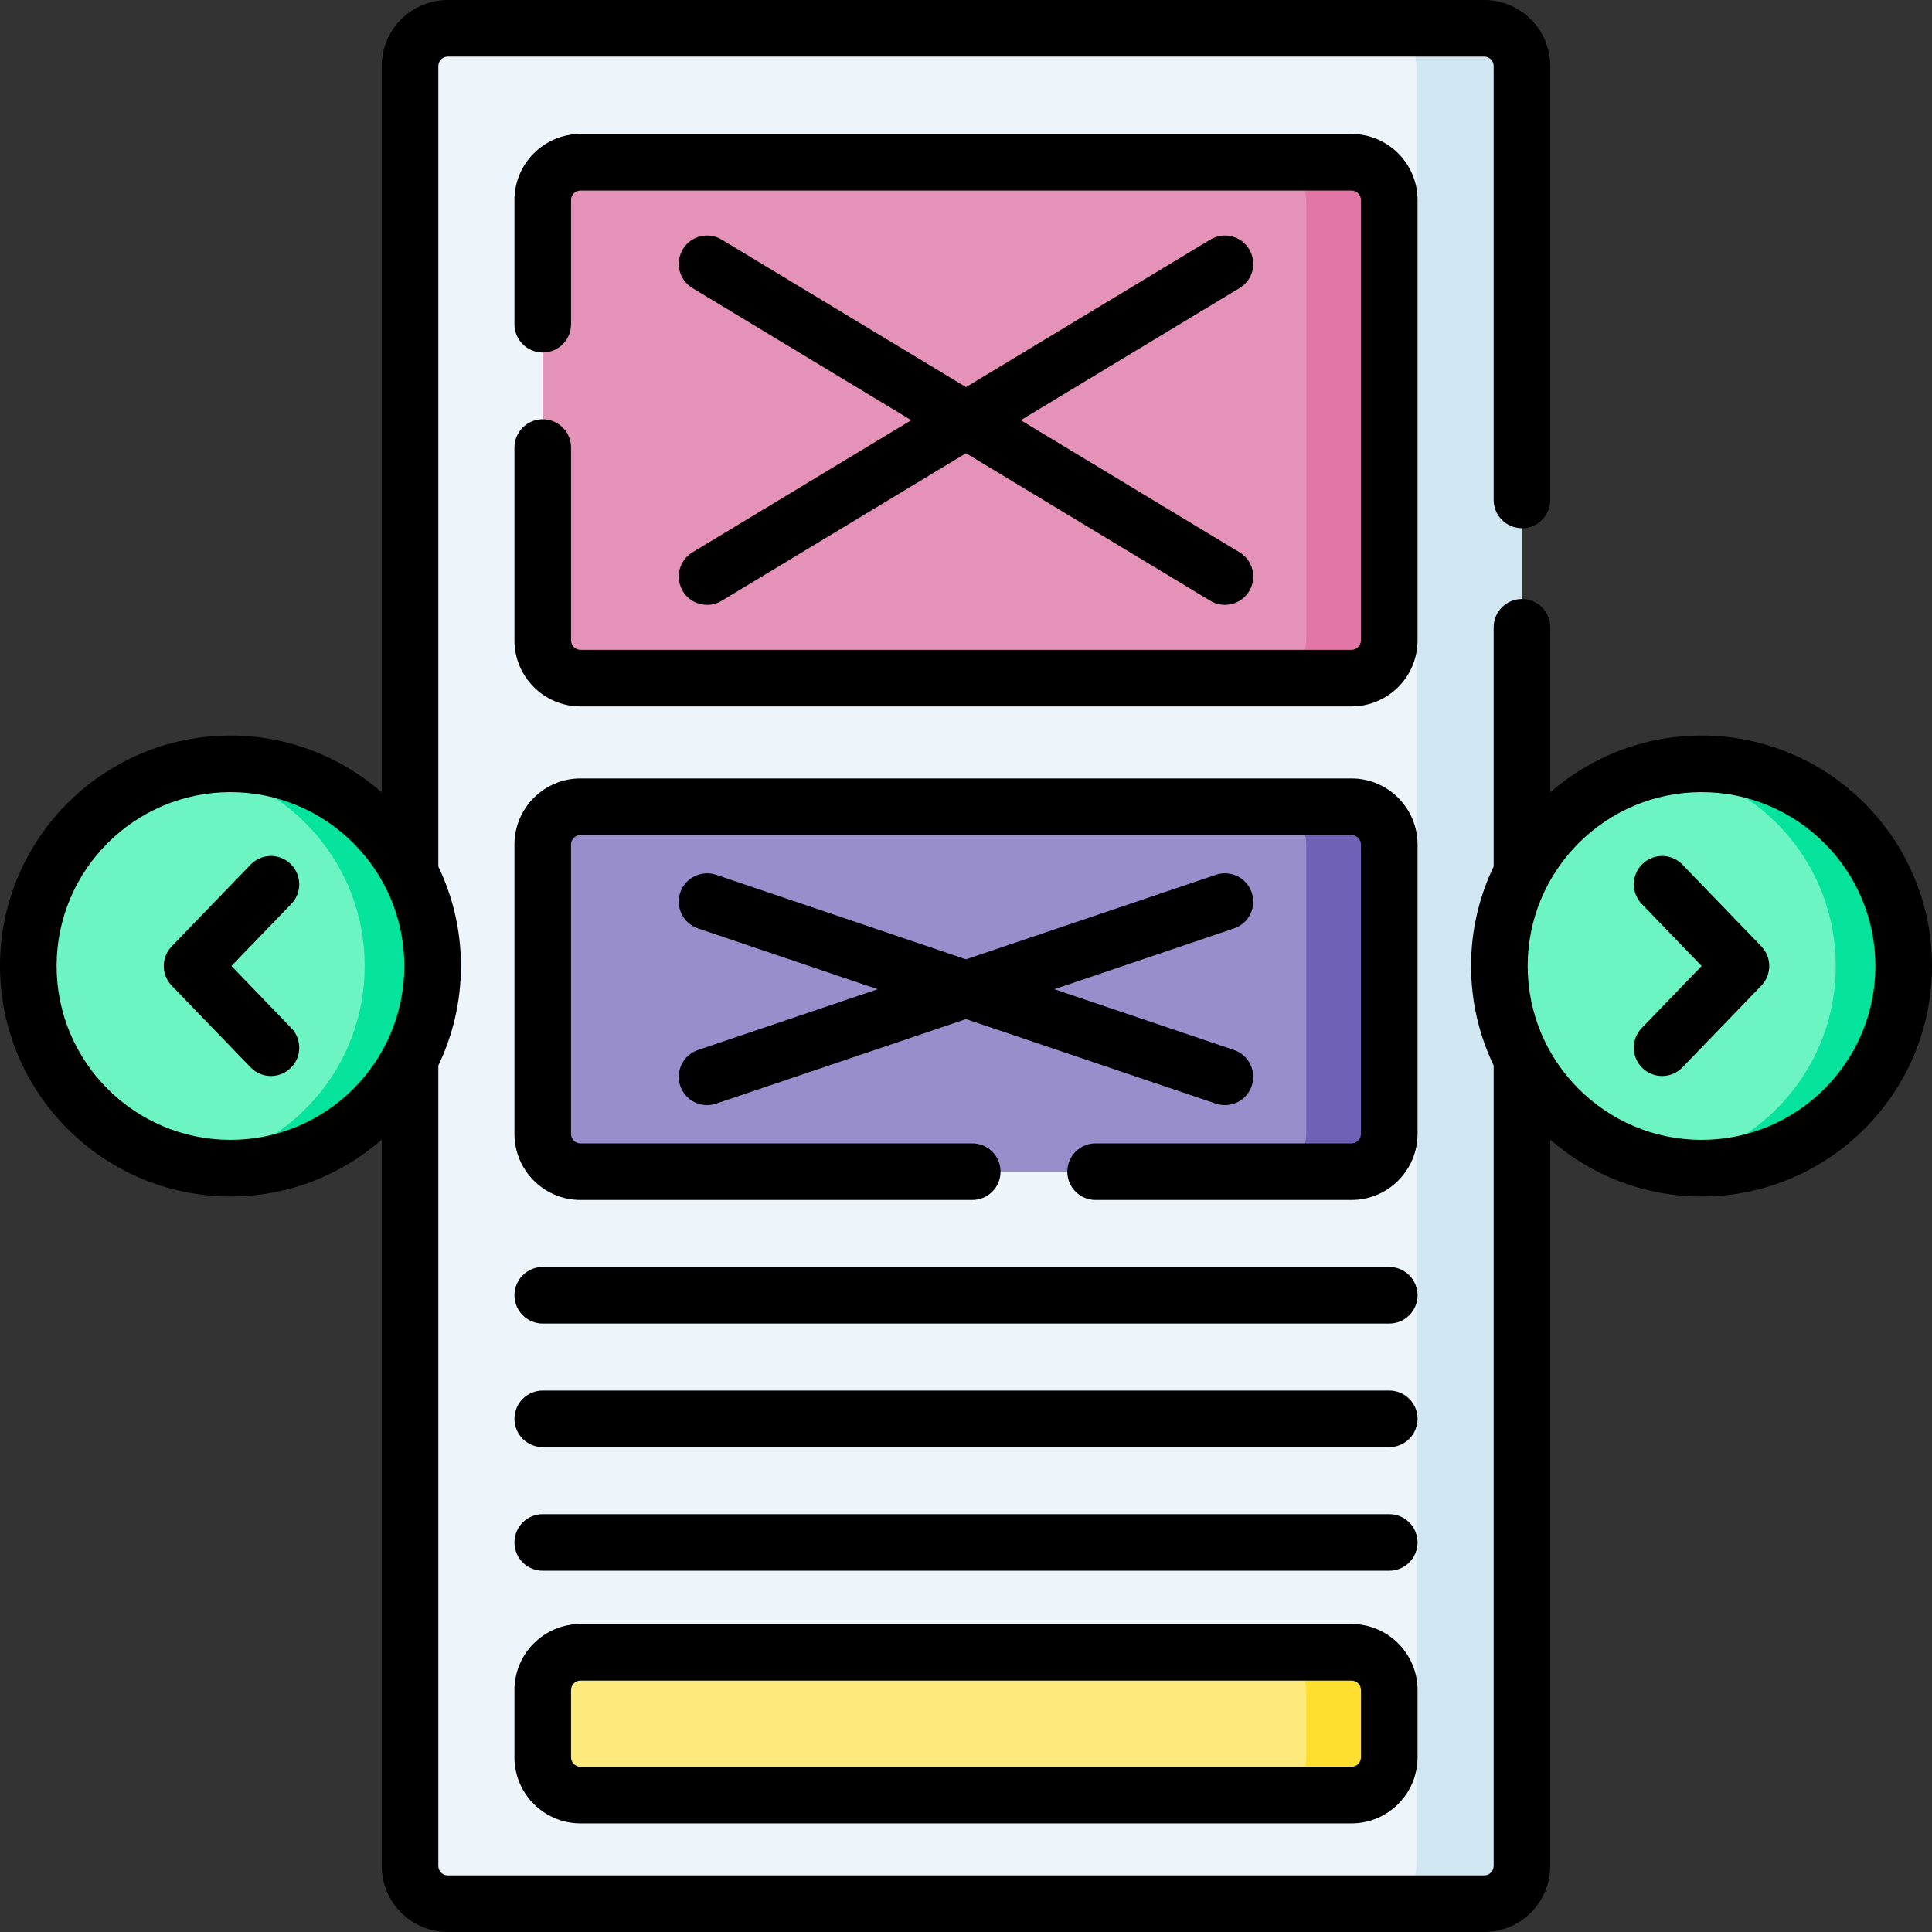
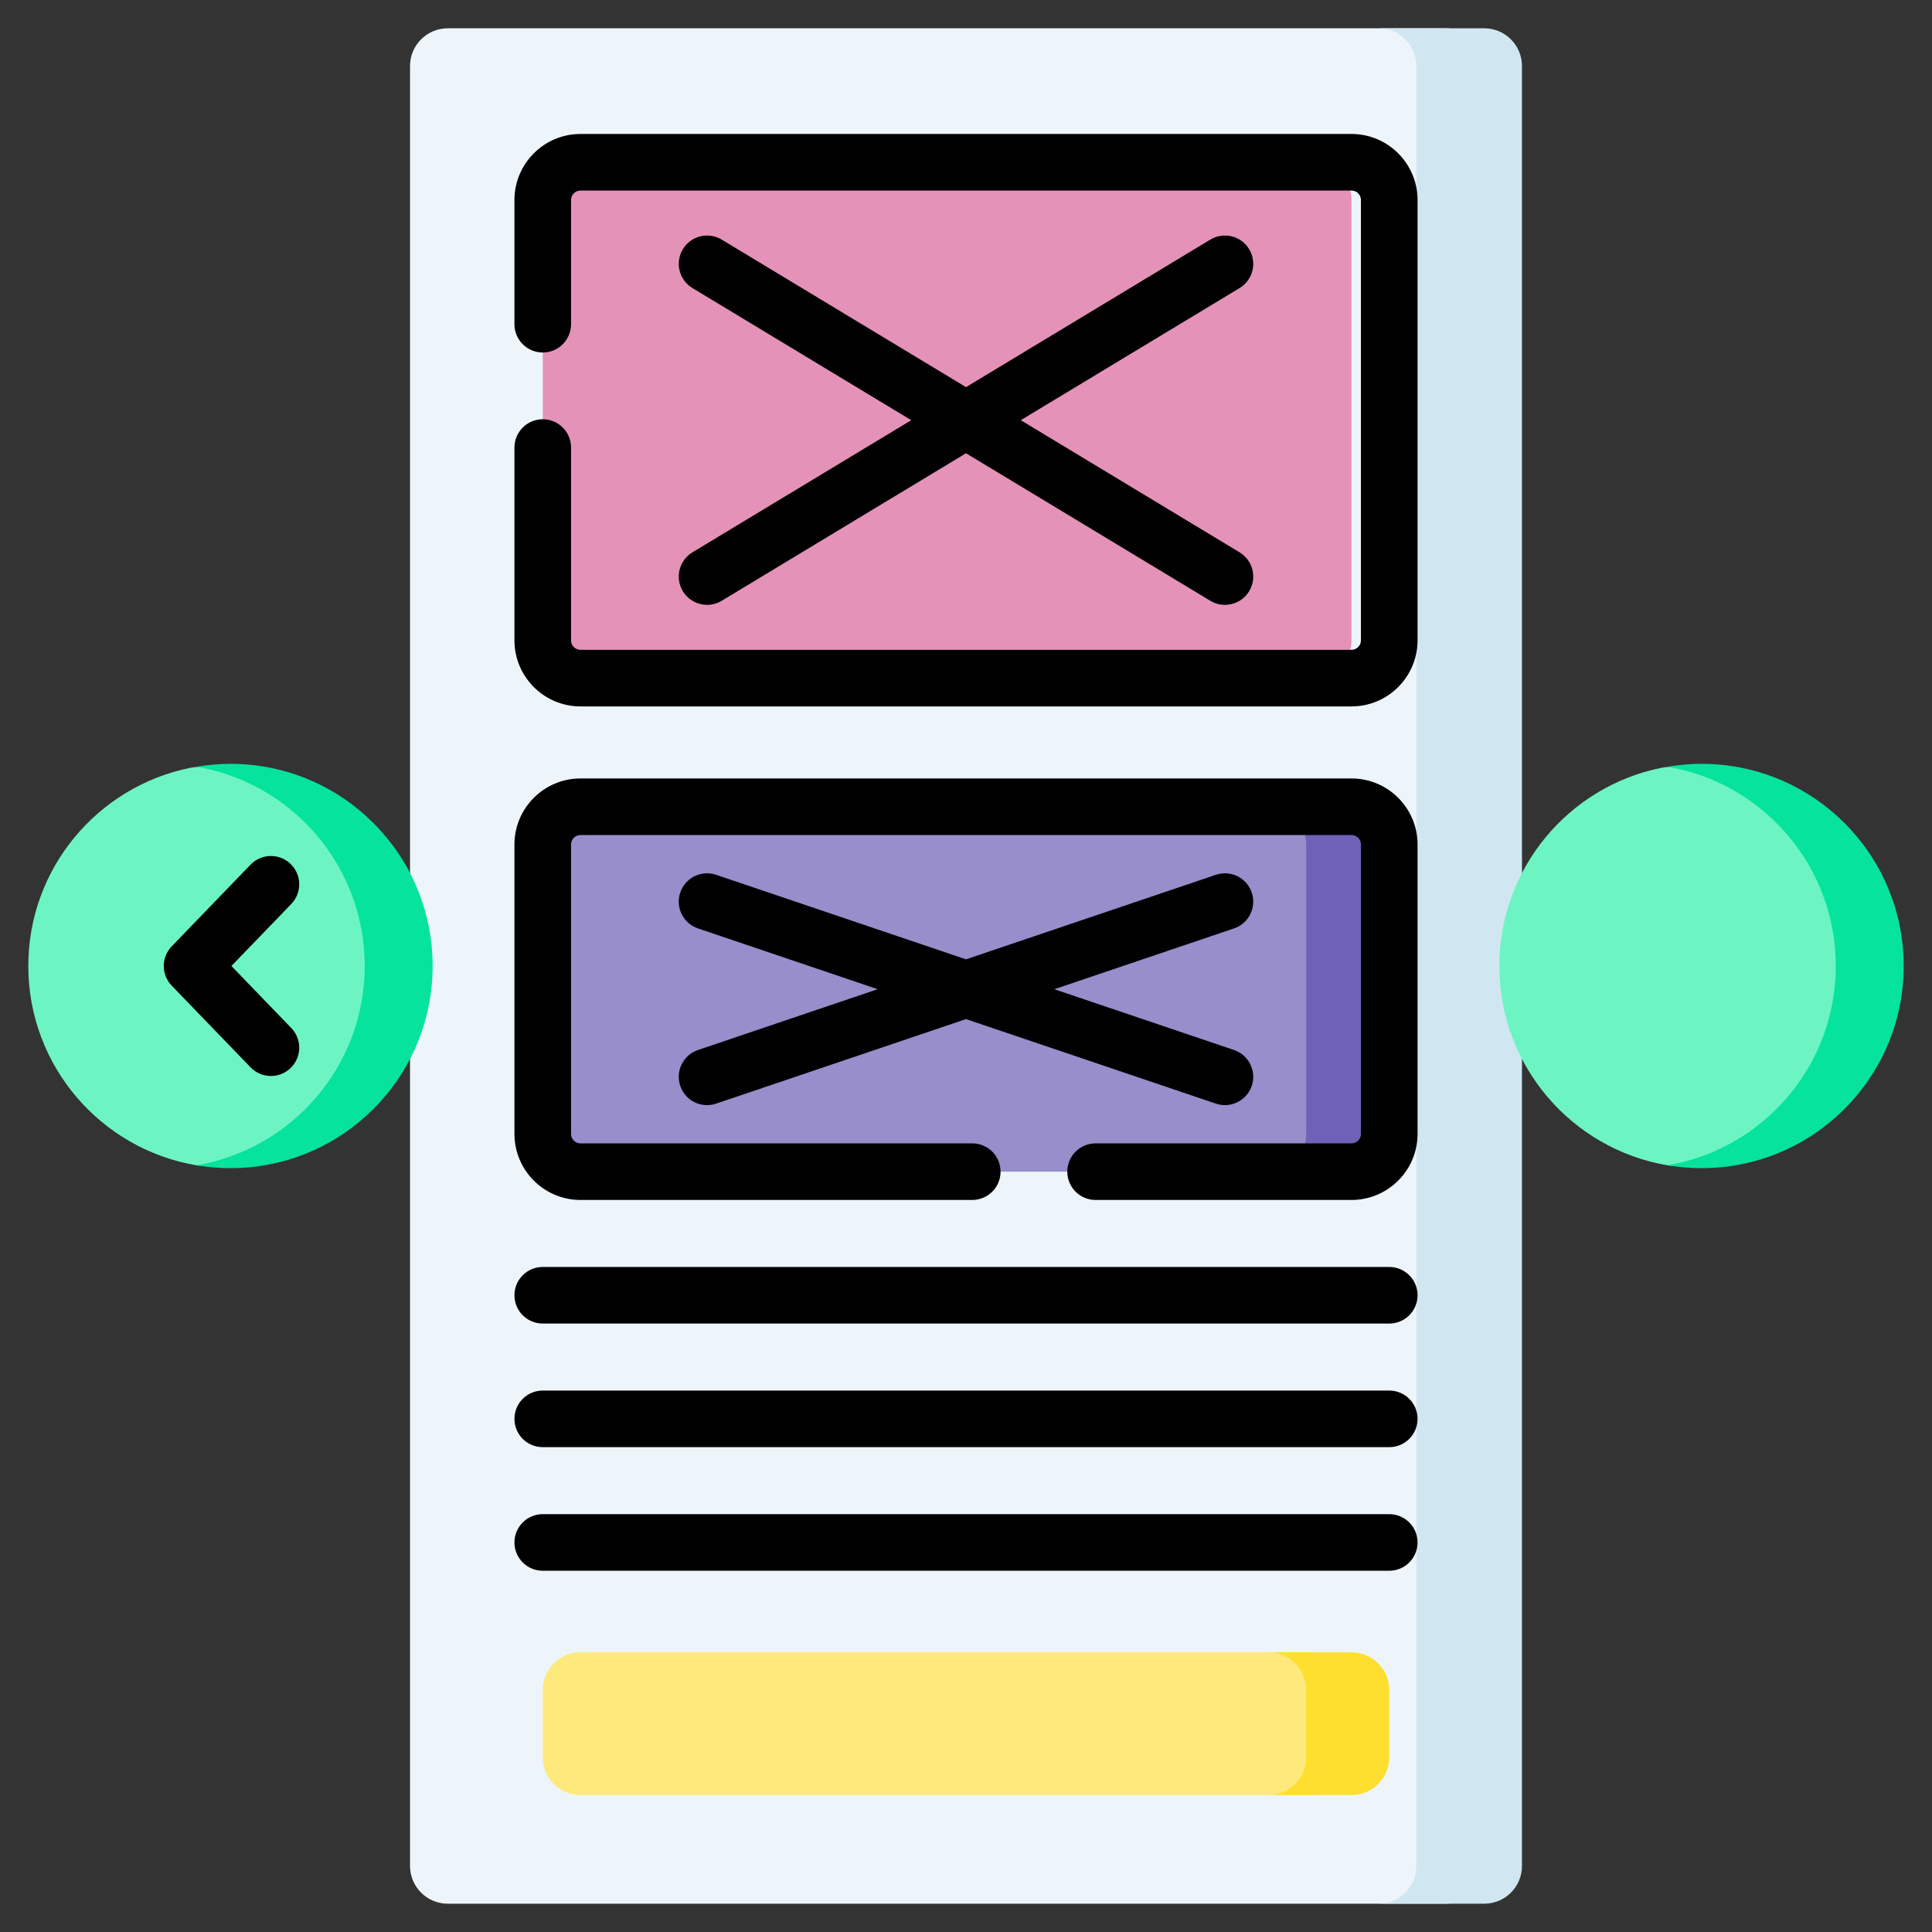
<svg xmlns="http://www.w3.org/2000/svg" id="Capa_1" enable-background="new 0 0 512 512" height="512" viewBox="0 0 512 512" width="512">
  <rect x="0" y="0" width="512" height="512" fill="#333333" stroke="none" />
  <g>
    <g>
      <g>
        <path d="m383.337 504.5h-264.674c-5.523 0-10-4.477-10-10v-477c0-5.523 4.477-10 10-10h264.674c5.523 0 10 4.477 10 10v477c0 5.523-4.477 10-10 10z" fill="#edf5fa" />
        <path d="m393.337 7.5h-28c5.523 0 10 4.477 10 10v477c0 5.523-4.477 10-10 10h28c5.523 0 10-4.477 10-10v-477c0-5.523-4.477-10-10-10z" fill="#d0e7f2" />
        <path d="m494.5 256c0 29.589-13.987 52.576-43.576 52.576-3.068 0-6.075.742-9.002.247-25.303-4.281-44.574-26.302-44.574-52.823 0-25.891 18.365-47.492 42.779-52.488 3.488-.714 7.099-.089 10.797-.089 29.589.001 43.576 22.988 43.576 52.577z" fill="#6cf5c2" />
        <path d="m450.924 202.424c-3.069 0-6.072.272-9 .768 25.302 4.282 44.576 26.288 44.576 52.808s-19.274 48.526-44.576 52.809c2.928.495 5.931.768 9 .768 29.589 0 53.576-23.987 53.576-53.576 0-29.59-23.987-53.577-53.576-53.577z" fill="#05e39c" />
        <path d="m104.652 256c0 29.589-13.987 52.576-43.576 52.576-3.068 0-6.076.742-9.002.247-25.303-4.281-44.574-26.302-44.574-52.823 0-25.891 18.365-47.492 42.779-52.488 3.488-.714 7.099-.089 10.797-.089 29.589.001 43.576 22.988 43.576 52.577z" fill="#6cf5c2" />
        <path d="m61.076 202.424c-3.069 0-6.072.272-9 .768 25.302 4.282 44.576 26.288 44.576 52.808s-19.274 48.526-44.576 52.809c2.928.495 5.931.768 9 .768 29.589 0 53.576-23.987 53.576-53.576 0-29.59-23.987-53.577-53.576-53.577z" fill="#05e39c" />
        <path d="m348.167 475.716h-194.334c-5.523 0-10-4.477-10-10v-17.837c0-5.523 4.477-10 10-10h194.333c5.523 0 10 4.477 10 10v17.837c.001 5.523-4.477 10-9.999 10z" fill="#fee97d" />
        <path d="m358.167 437.879h-22c5.523 0 10 4.477 10 10v17.837c0 5.523-4.477 10-10 10h22c5.523 0 10-4.477 10-10v-17.837c0-5.523-4.478-10-10-10z" fill="#fedf30" />
        <path d="m348.167 310.504h-194.334c-5.523 0-10-4.477-10-10v-76.705c0-5.523 4.477-10 10-10h194.333c5.523 0 10 4.477 10 10v76.705c.001 5.522-4.477 10-9.999 10z" fill="#978ecb" />
        <path d="m358.167 213.798h-22c5.523 0 10 4.477 10 10v76.705c0 5.523-4.477 10-10 10h22c5.523 0 10-4.477 10-10v-76.705c0-5.523-4.478-10-10-10z" fill="#6e61b6" />
        <path d="m348.167 179.708h-194.334c-5.523 0-10-4.477-10-10v-116.705c0-5.523 4.477-10 10-10h194.333c5.523 0 10 4.477 10 10v116.705c.001 5.523-4.477 10-9.999 10z" fill="#e592b8" />
-         <path d="m358.167 43.003h-22c5.523 0 10 4.477 10 10v116.705c0 5.523-4.477 10-10 10h22c5.523 0 10-4.477 10-10v-116.705c0-5.523-4.478-10-10-10z" fill="#e175a5" />
      </g>
    </g>
    <g>
-       <path d="m450.924 194.924c-15.332 0-29.351 5.691-40.087 15.055v-43.741c0-4.143-3.358-7.5-7.5-7.5s-7.5 3.357-7.5 7.5v63.321c0 .024.003.047.004.071-3.839 7.987-5.993 16.931-5.993 26.369 0 9.435 2.153 18.376 5.989 26.361v212.14c0 1.379-1.122 2.5-2.5 2.5h-274.674c-1.378 0-2.5-1.121-2.5-2.5v-212.139c3.837-7.985 5.989-16.926 5.989-26.361s-2.153-18.376-5.989-26.361v-212.139c0-1.379 1.122-2.5 2.5-2.5h274.675c1.378 0 2.5 1.121 2.5 2.5v114.98c0 4.143 3.358 7.5 7.5 7.5s7.5-3.357 7.5-7.5v-114.98c0-9.649-7.851-17.5-17.5-17.5h-274.675c-9.649 0-17.5 7.851-17.5 17.5v192.479c-10.736-9.364-24.755-15.055-40.086-15.055-33.679 0-61.077 27.398-61.077 61.076s27.398 61.076 61.076 61.076c15.331 0 29.35-5.691 40.086-15.055v192.479c0 9.649 7.851 17.5 17.5 17.5h274.675c9.649 0 17.5-7.851 17.5-17.5v-192.479c10.736 9.364 24.755 15.055 40.087 15.055 33.678 0 61.076-27.398 61.076-61.076s-27.398-61.076-61.076-61.076zm-389.848 107.152c-25.407 0-46.076-20.67-46.076-46.076s20.669-46.076 46.076-46.076c25.406 0 46.076 20.67 46.076 46.076s-20.67 46.076-46.076 46.076zm389.848 0c-25.406 0-46.076-20.67-46.076-46.076s20.67-46.076 46.076-46.076 46.076 20.67 46.076 46.076-20.669 46.076-46.076 46.076z" />
-       <path d="m445.873 229.142c-2.876-2.981-7.624-3.066-10.605-.189-2.98 2.876-3.064 7.624-.188 10.605l15.868 16.442-15.868 16.442c-2.876 2.98-2.793 7.728.188 10.604 1.456 1.405 3.332 2.103 5.207 2.103 1.964 0 3.926-.767 5.397-2.292l20.895-21.65c2.805-2.905 2.805-7.511 0-10.416z" />
      <path d="m77.008 228.953c-2.982-2.879-7.729-2.793-10.605.189l-20.895 21.65c-2.805 2.905-2.805 7.511 0 10.416l20.895 21.65c1.472 1.525 3.433 2.292 5.397 2.292 1.874 0 3.752-.698 5.207-2.103 2.98-2.876 3.065-7.624.188-10.604l-15.867-16.443 15.868-16.442c2.876-2.981 2.792-7.729-.188-10.605z" />
      <path d="m368.167 335.757h-224.334c-4.142 0-7.5 3.357-7.5 7.5s3.358 7.5 7.5 7.5h224.333c4.142 0 7.5-3.357 7.5-7.5.001-4.143-3.357-7.5-7.499-7.5z" />
      <path d="m368.167 368.511h-224.334c-4.142 0-7.5 3.357-7.5 7.5s3.358 7.5 7.5 7.5h224.333c4.142 0 7.5-3.357 7.5-7.5.001-4.143-3.357-7.5-7.499-7.5z" />
      <path d="m368.167 401.265h-224.334c-4.142 0-7.5 3.358-7.5 7.5 0 4.143 3.358 7.5 7.5 7.5h224.333c4.142 0 7.5-3.357 7.5-7.5.001-4.143-3.357-7.5-7.499-7.5z" />
-       <path d="m358.167 430.379h-204.334c-9.649 0-17.5 7.851-17.5 17.5v17.837c0 9.649 7.851 17.5 17.5 17.5h204.333c9.649 0 17.5-7.851 17.5-17.5v-17.837c.001-9.65-7.85-17.5-17.499-17.5zm2.5 35.337c0 1.379-1.122 2.5-2.5 2.5h-204.334c-1.378 0-2.5-1.121-2.5-2.5v-17.837c0-1.379 1.122-2.5 2.5-2.5h204.333c1.378 0 2.5 1.121 2.5 2.5v17.837z" />
      <path d="m180.276 287.768c1.058 3.127 3.976 5.099 7.104 5.099.797 0 1.607-.128 2.404-.397l66.216-22.4 66.216 22.4c.797.27 1.607.397 2.404.397 3.127 0 6.046-1.972 7.103-5.099 1.327-3.924-.777-8.181-4.701-9.508l-47.618-16.109 47.618-16.109c3.924-1.327 6.028-5.584 4.701-9.508-1.328-3.924-5.586-6.028-9.508-4.701l-66.215 22.4-66.216-22.4c-3.923-1.327-8.181.777-9.508 4.701s.777 8.181 4.701 9.508l47.618 16.109-47.618 16.109c-3.924 1.327-6.028 5.584-4.701 9.508z" />
      <path d="m180.96 156.669c1.409 2.333 3.887 3.624 6.428 3.624 1.32 0 2.657-.349 3.87-1.081l64.742-39.095 64.743 39.095c1.212.732 2.55 1.081 3.87 1.081 2.54 0 5.019-1.291 6.428-3.624 2.141-3.546 1.003-8.156-2.543-10.297l-57.988-35.017 57.988-35.017c3.546-2.141 4.685-6.751 2.543-10.297-2.141-3.544-6.75-4.685-10.297-2.543l-64.744 39.096-64.743-39.095c-3.547-2.143-8.157-1.002-10.297 2.543-2.141 3.546-1.003 8.156 2.543 10.297l57.988 35.017-57.988 35.017c-3.545 2.14-4.684 6.75-2.543 10.296z" />
      <path d="m375.667 53.003c0-9.649-7.851-17.5-17.5-17.5h-204.334c-9.649 0-17.5 7.851-17.5 17.5v32.917c0 4.143 3.358 7.5 7.5 7.5s7.5-3.357 7.5-7.5v-32.917c0-1.379 1.122-2.5 2.5-2.5h204.333c1.378 0 2.5 1.121 2.5 2.5v116.705c0 1.379-1.122 2.5-2.5 2.5h-204.333c-1.378 0-2.5-1.121-2.5-2.5v-51.102c0-4.143-3.358-7.5-7.5-7.5s-7.5 3.357-7.5 7.5v51.102c0 9.649 7.851 17.5 17.5 17.5h204.333c9.649 0 17.5-7.851 17.5-17.5v-116.705z" />
      <path d="m375.667 223.798c0-9.649-7.851-17.5-17.5-17.5h-204.334c-9.649 0-17.5 7.851-17.5 17.5v76.706c0 9.649 7.851 17.5 17.5 17.5h103.825c4.142 0 7.5-3.357 7.5-7.5s-3.358-7.5-7.5-7.5h-103.825c-1.378 0-2.5-1.121-2.5-2.5v-76.706c0-1.379 1.122-2.5 2.5-2.5h204.333c1.378 0 2.5 1.121 2.5 2.5v76.706c0 1.379-1.122 2.5-2.5 2.5h-67.821c-4.142 0-7.5 3.357-7.5 7.5s3.358 7.5 7.5 7.5h67.821c9.649 0 17.5-7.851 17.5-17.5v-76.706z" />
    </g>
  </g>
</svg>